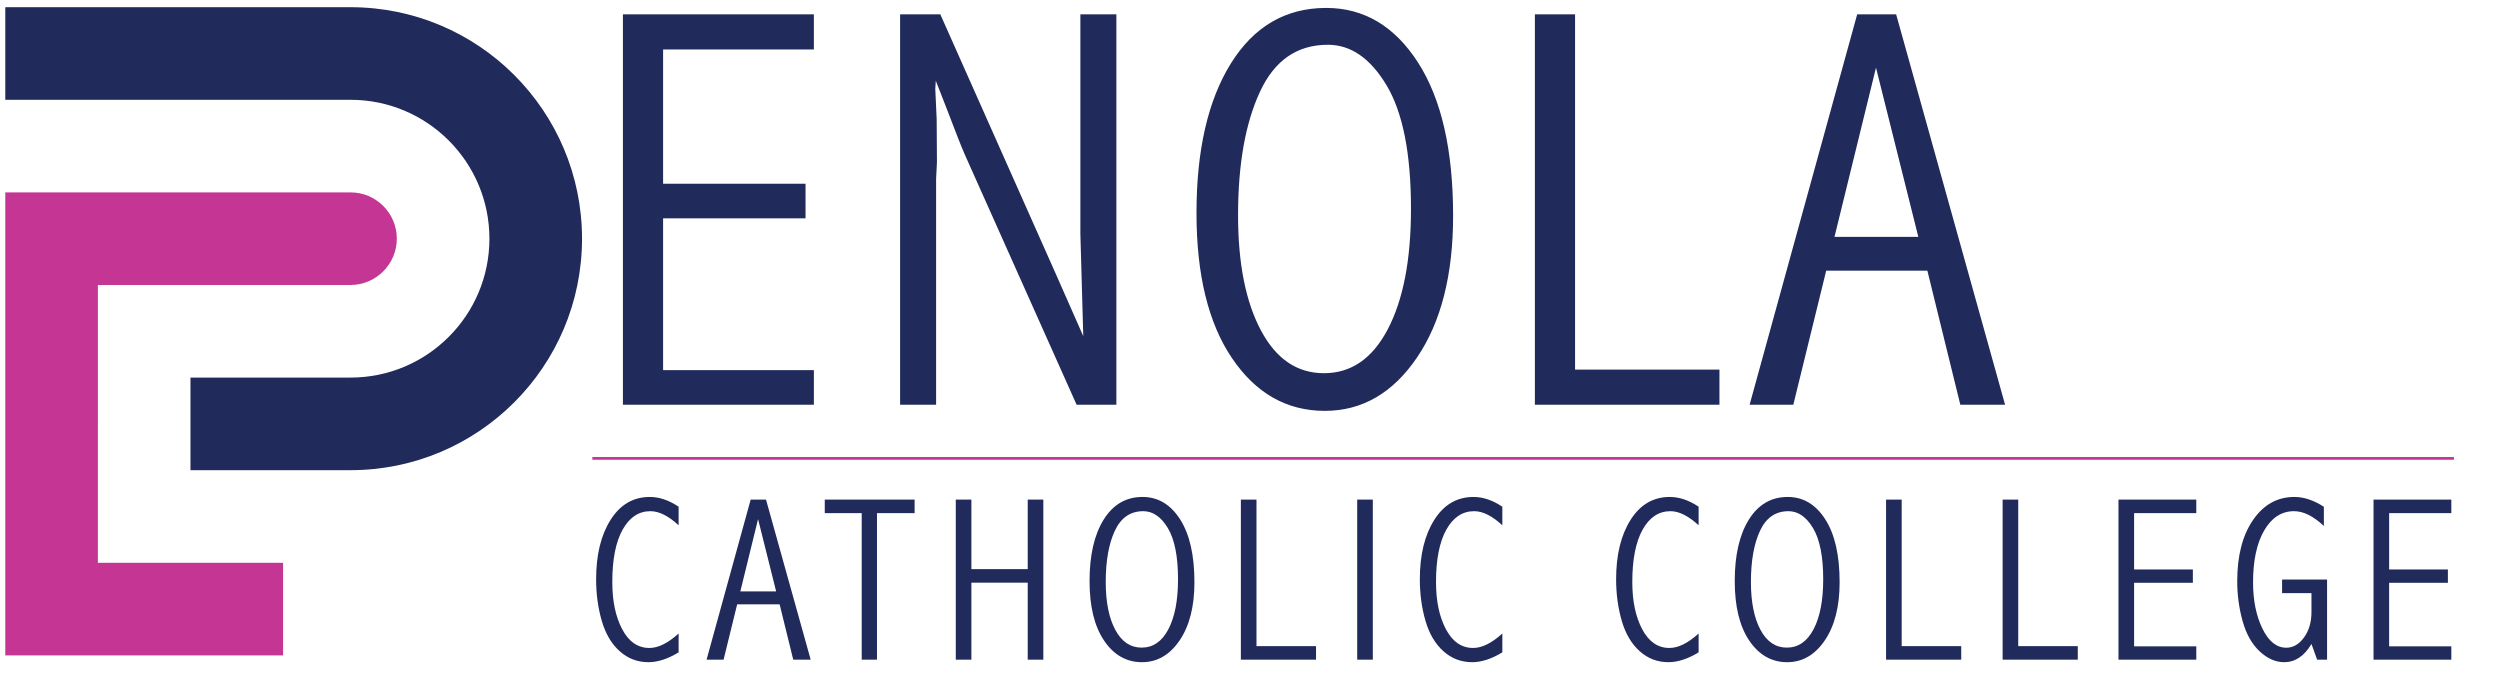
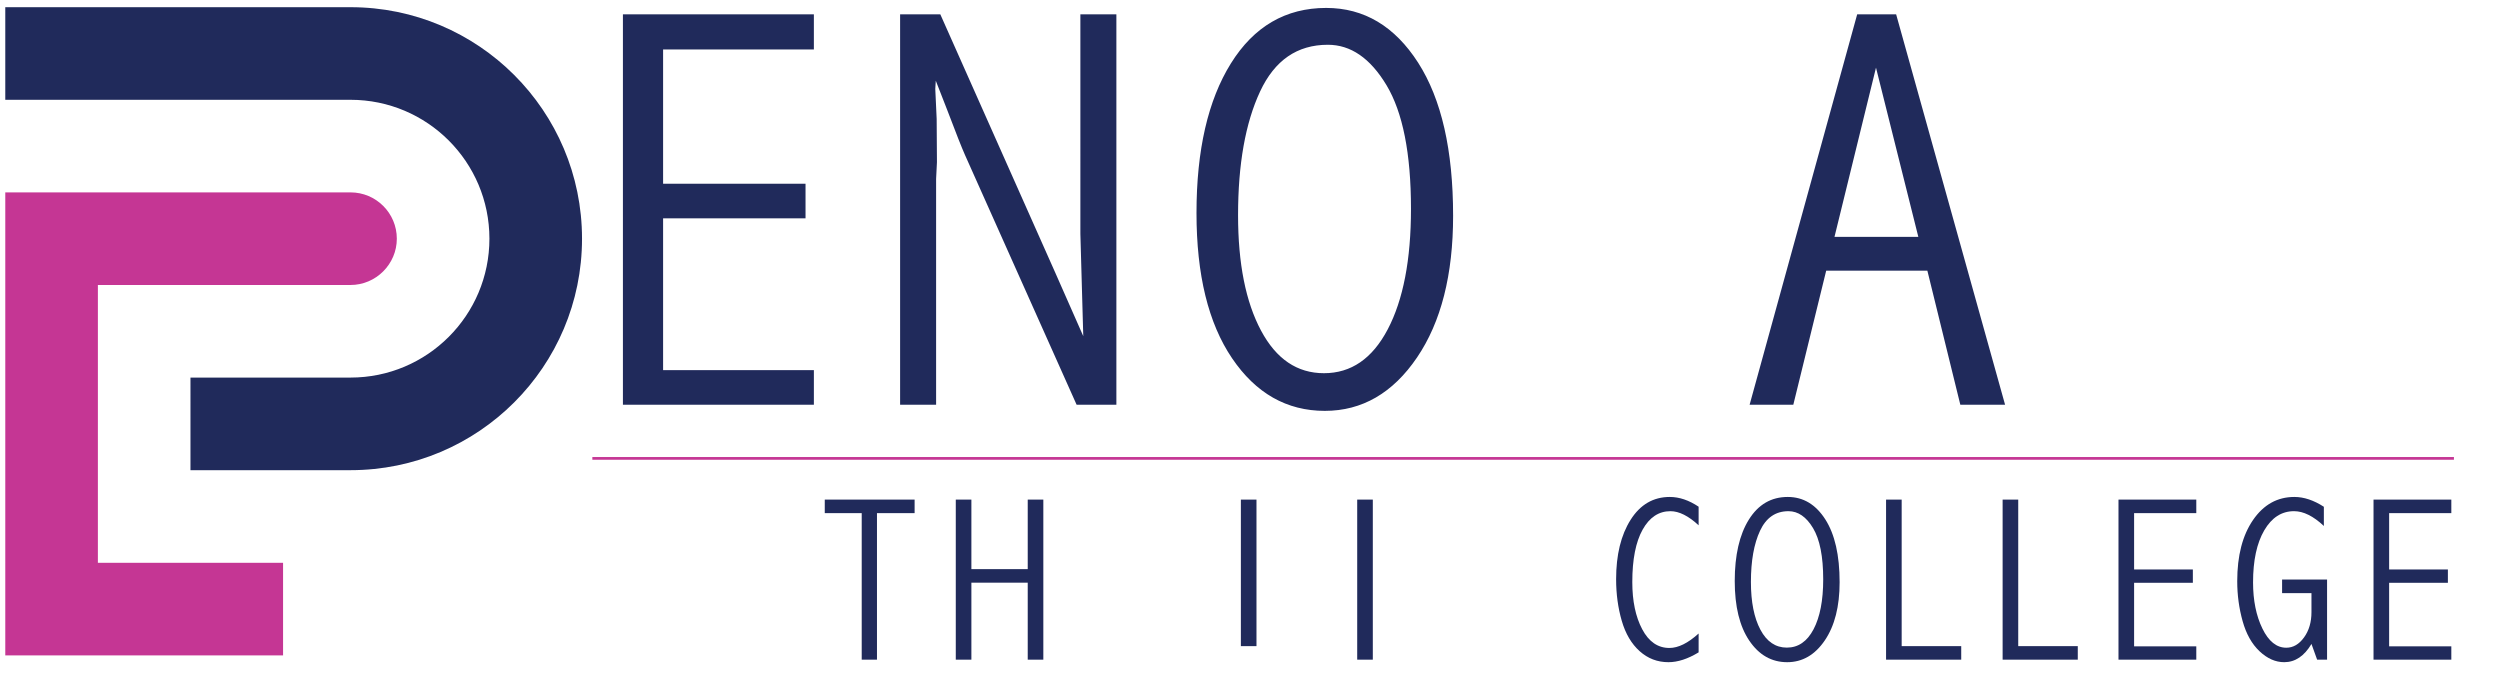
<svg xmlns="http://www.w3.org/2000/svg" version="1.1" id="Layer_1" x="0px" y="0px" viewBox="0 0 1042 283" enable-background="new 0 0 1042 283" xml:space="preserve">
  <g>
    <g>
      <path fill="#202A5B" d="M146.094,157.375l-66.704,0.006l-0.002,38.597l66.705-0.008c53.282-0.005,96.496-43.203,96.496-96.482    C242.59,46.21,199.372,3,146.1,3H2.201v38.596H146.1c31.968,0,57.889,25.923,57.889,57.891S178.057,157.374,146.094,157.375    L146.094,157.375z" />
      <path fill="#C53694" d="M40.798,234.574l0.004-115.789h105.291c10.605,0,19.303-8.692,19.303-19.298    c0-10.657-8.648-19.299-19.299-19.299H2.202l0.002,192.982h115.78v-38.596H40.798L40.798,234.574z" />
    </g>
    <g>
      <g>
        <path fill="#202A5B" stroke="#202A5B" stroke-width="0.977" stroke-miterlimit="10" d="M260.121,6.46h78.614v13.682H275.89     v56.932h59.366v13.45H275.89v64.237h62.845v13.45h-78.614V6.46z" />
        <path fill="#202A5B" stroke="#202A5B" stroke-width="0.977" stroke-miterlimit="10" d="M391.606,6.46l47.925,107.718     l12.533,28.408c-0.851-29.064-1.275-44.099-1.275-45.105V6.46h14.03v161.75H449.05L402.67,64.435     c-1.315-2.937-3.789-9.198-7.421-18.784l-5.565-14.262c-0.232,3.247-0.348,5.142-0.348,5.682l0.58,12.523l0.116,17.972     l-0.348,6.957v93.688h-14.03V6.46H391.606z" />
        <path fill="#202A5B" stroke="#202A5B" stroke-width="0.977" stroke-miterlimit="10" d="M552.756,3.793     c15.613,0,28.252,7.537,37.916,22.61c9.662,15.073,14.494,36.255,14.494,63.541c0,24.505-4.985,44.101-14.957,58.787     c-9.972,14.687-22.65,22.03-38.032,22.03c-15.693,0-28.448-7.246-38.263-21.74c-9.818-14.494-14.726-34.571-14.726-60.236     c0-26.127,4.754-46.824,14.262-62.091C522.957,11.428,536.059,3.793,552.756,3.793z M553.452,18.171     c-12.986,0-22.553,6.591-28.697,19.77c-6.146,13.18-9.219,30.437-9.219,51.772c0,20.175,3.207,36.275,9.624,48.293     c6.416,12.021,15.306,18.03,26.669,18.03c11.517,0,20.523-6.184,27.017-18.552c6.493-12.367,9.74-29.18,9.74-50.439     c0-23.112-3.421-40.369-10.262-51.772C571.482,23.872,563.192,18.171,553.452,18.171z" />
-         <path fill="#202A5B" stroke="#202A5B" stroke-width="0.977" stroke-miterlimit="10" d="M640.229,6.46h15.769v148.069h60.179     v13.682h-75.948V6.46z" />
        <path fill="#202A5B" stroke="#202A5B" stroke-width="0.977" stroke-miterlimit="10" d="M774.445,6.46h15.493l45.136,161.75     h-17.627l-13.742-55.888h-42.928l-13.711,55.888h-17.19L774.445,6.46z M781.909,26.172l-17.918,73.049h36.195L781.909,26.172z" />
      </g>
    </g>
    <g>
-       <path fill="#202A5B" d="M282.85,271.903c-4.496,2.732-8.688,4.097-12.578,4.097c-4.591,0-8.593-1.531-12.004-4.592    c-3.412-3.061-5.899-7.285-7.461-12.674c-1.563-5.388-2.343-11.159-2.343-17.314c0-10.139,2.008-18.388,6.026-24.749    c4.018-6.361,9.47-9.542,16.356-9.542c3.953,0,7.955,1.356,12.004,4.065v7.748c-4.233-3.922-8.148-5.882-11.745-5.882    c-4.87,0-8.737,2.567-11.601,7.7c-2.865,5.134-4.297,12.419-4.297,21.857c0,7.908,1.376,14.459,4.129,19.656    c2.753,5.197,6.533,7.795,11.339,7.795c3.691,0,7.75-2.008,12.175-6.025V271.903z" />
-       <path fill="#202A5B" d="M312.881,208.231h6.391l18.617,66.717h-7.27l-5.668-23.052h-17.707l-5.656,23.052h-7.09L312.881,208.231z     M315.96,216.361l-7.391,30.13h14.929L315.96,216.361z" />
      <path fill="#202A5B" d="M343.761,208.231h37.448v5.643h-15.687v61.074h-6.361v-61.074h-15.4V208.231z" />
      <path fill="#202A5B" d="M398.369,208.231h6.504v28.982h23.483v-28.982h6.505v66.717h-6.505v-32.091h-23.483v32.091h-6.504V208.231    z" />
-       <path fill="#202A5B" d="M476.22,207.13c6.44,0,11.653,3.109,15.639,9.327c3.985,6.217,5.978,14.953,5.978,26.208    c0,10.108-2.056,18.19-6.169,24.248c-4.114,6.059-9.343,9.088-15.687,9.088c-6.473,0-11.734-2.989-15.782-8.968    c-4.05-5.978-6.074-14.26-6.074-24.846c0-10.777,1.961-19.313,5.883-25.611C463.929,210.28,469.333,207.13,476.22,207.13z     M476.506,213.061c-5.356,0-9.302,2.718-11.837,8.154c-2.535,5.436-3.802,12.554-3.802,21.354c0,8.322,1.322,14.962,3.969,19.92    c2.646,4.958,6.313,7.437,11,7.437c4.751,0,8.465-2.551,11.143-7.652c2.678-5.102,4.018-12.036,4.018-20.804    c0-9.533-1.411-16.651-4.232-21.354C483.944,215.413,480.524,213.061,476.506,213.061z" />
-       <path fill="#202A5B" d="M517.197,208.231h6.505v61.073h24.821v5.644h-31.326V208.231z" />
+       <path fill="#202A5B" d="M517.197,208.231h6.505v61.073h24.821h-31.326V208.231z" />
      <path fill="#202A5B" d="M565.684,208.231h6.505v66.717h-6.505V208.231z" />
-       <path fill="#202A5B" d="M626.173,271.903c-4.496,2.732-8.689,4.097-12.578,4.097c-4.592,0-8.592-1.531-12.004-4.592    c-3.413-3.061-5.899-7.285-7.461-12.674c-1.563-5.388-2.344-11.159-2.344-17.314c0-10.139,2.008-18.388,6.027-24.749    c4.017-6.361,9.469-9.542,16.356-9.542c3.953,0,7.955,1.356,12.004,4.065v7.748c-4.234-3.922-8.148-5.882-11.745-5.882    c-4.87,0-8.737,2.567-11.601,7.7c-2.865,5.134-4.297,12.419-4.297,21.857c0,7.908,1.376,14.459,4.13,19.656    c2.753,5.197,6.532,7.795,11.339,7.795c3.691,0,7.75-2.008,12.175-6.025V271.903z" />
      <path fill="#202A5B" d="M707.985,271.903c-4.496,2.732-8.689,4.097-12.578,4.097c-4.591,0-8.592-1.531-12.004-4.592    c-3.413-3.061-5.899-7.285-7.461-12.674c-1.563-5.388-2.344-11.159-2.344-17.314c0-10.139,2.008-18.388,6.027-24.749    c4.017-6.361,9.469-9.542,16.356-9.542c3.953,0,7.955,1.356,12.004,4.065v7.748c-4.234-3.922-8.148-5.882-11.745-5.882    c-4.87,0-8.737,2.567-11.601,7.7c-2.865,5.134-4.297,12.419-4.297,21.857c0,7.908,1.376,14.459,4.13,19.656    c2.753,5.197,6.532,7.795,11.339,7.795c3.691,0,7.75-2.008,12.175-6.025V271.903z" />
      <path fill="#202A5B" d="M745.135,207.13c6.44,0,11.653,3.109,15.639,9.327c3.985,6.217,5.978,14.953,5.978,26.208    c0,10.108-2.057,18.19-6.17,24.248c-4.112,6.059-9.343,9.088-15.686,9.088c-6.474,0-11.734-2.989-15.783-8.968    c-4.049-5.978-6.074-14.26-6.074-24.846c0-10.777,1.961-19.313,5.883-25.611C732.844,210.28,738.248,207.13,745.135,207.13z     M745.423,213.061c-5.357,0-9.302,2.718-11.837,8.154c-2.536,5.436-3.803,12.554-3.803,21.354c0,8.322,1.323,14.962,3.97,19.92    c2.646,4.958,6.313,7.437,11,7.437c4.75,0,8.465-2.551,11.143-7.652c2.678-5.102,4.018-12.036,4.018-20.804    c0-9.533-1.412-16.651-4.234-21.354C752.86,215.413,749.439,213.061,745.423,213.061z" />
      <path fill="#202A5B" d="M786.112,208.231h6.505v61.073h24.821v5.644h-31.326V208.231z" />
      <path fill="#202A5B" d="M834.694,208.231h6.505v61.073h24.821v5.644h-31.326V208.231z" />
      <path fill="#202A5B" d="M882.988,208.231h32.427v5.643h-25.922v23.483h24.487v5.549h-24.487V269.4h25.922v5.547h-32.427V208.231z" />
      <path fill="#202A5B" d="M963.422,268.396c-1.496,2.519-3.191,4.416-5.086,5.691c-1.895,1.274-3.987,1.913-6.278,1.913    c-3.631,0-7.053-1.514-10.268-4.543c-3.216-3.029-5.571-7.223-7.067-12.578c-1.497-5.357-2.245-10.904-2.245-16.644    c0-10.618,2.2-19.123,6.6-25.516c4.401-6.392,10.139-9.589,17.218-9.589c3.985,0,8.082,1.367,12.291,4.097v8.003    c-4.369-4.114-8.513-6.169-12.435-6.169c-5.166,0-9.302,2.665-12.411,7.993c-3.109,5.33-4.663,12.557-4.663,21.683    c0,7.5,1.296,13.913,3.891,19.243c2.593,5.33,5.912,7.993,9.952,7.993c2.864,0,5.33-1.429,7.399-4.289    c2.068-2.859,3.102-6.366,3.102-10.52v-7.955h-12.243v-5.644h18.747v33.383h-4.143L963.422,268.396z" />
      <path fill="#202A5B" d="M989.286,208.231h32.427v5.643h-25.922v23.483h24.487v5.549h-24.487V269.4h25.922v5.547h-32.427V208.231z" />
    </g>
    <line fill="none" stroke="#C53694" stroke-width="1.135" stroke-miterlimit="10" x1="246.892" y1="191.057" x2="1022.799" y2="191.057" />
  </g>
</svg>